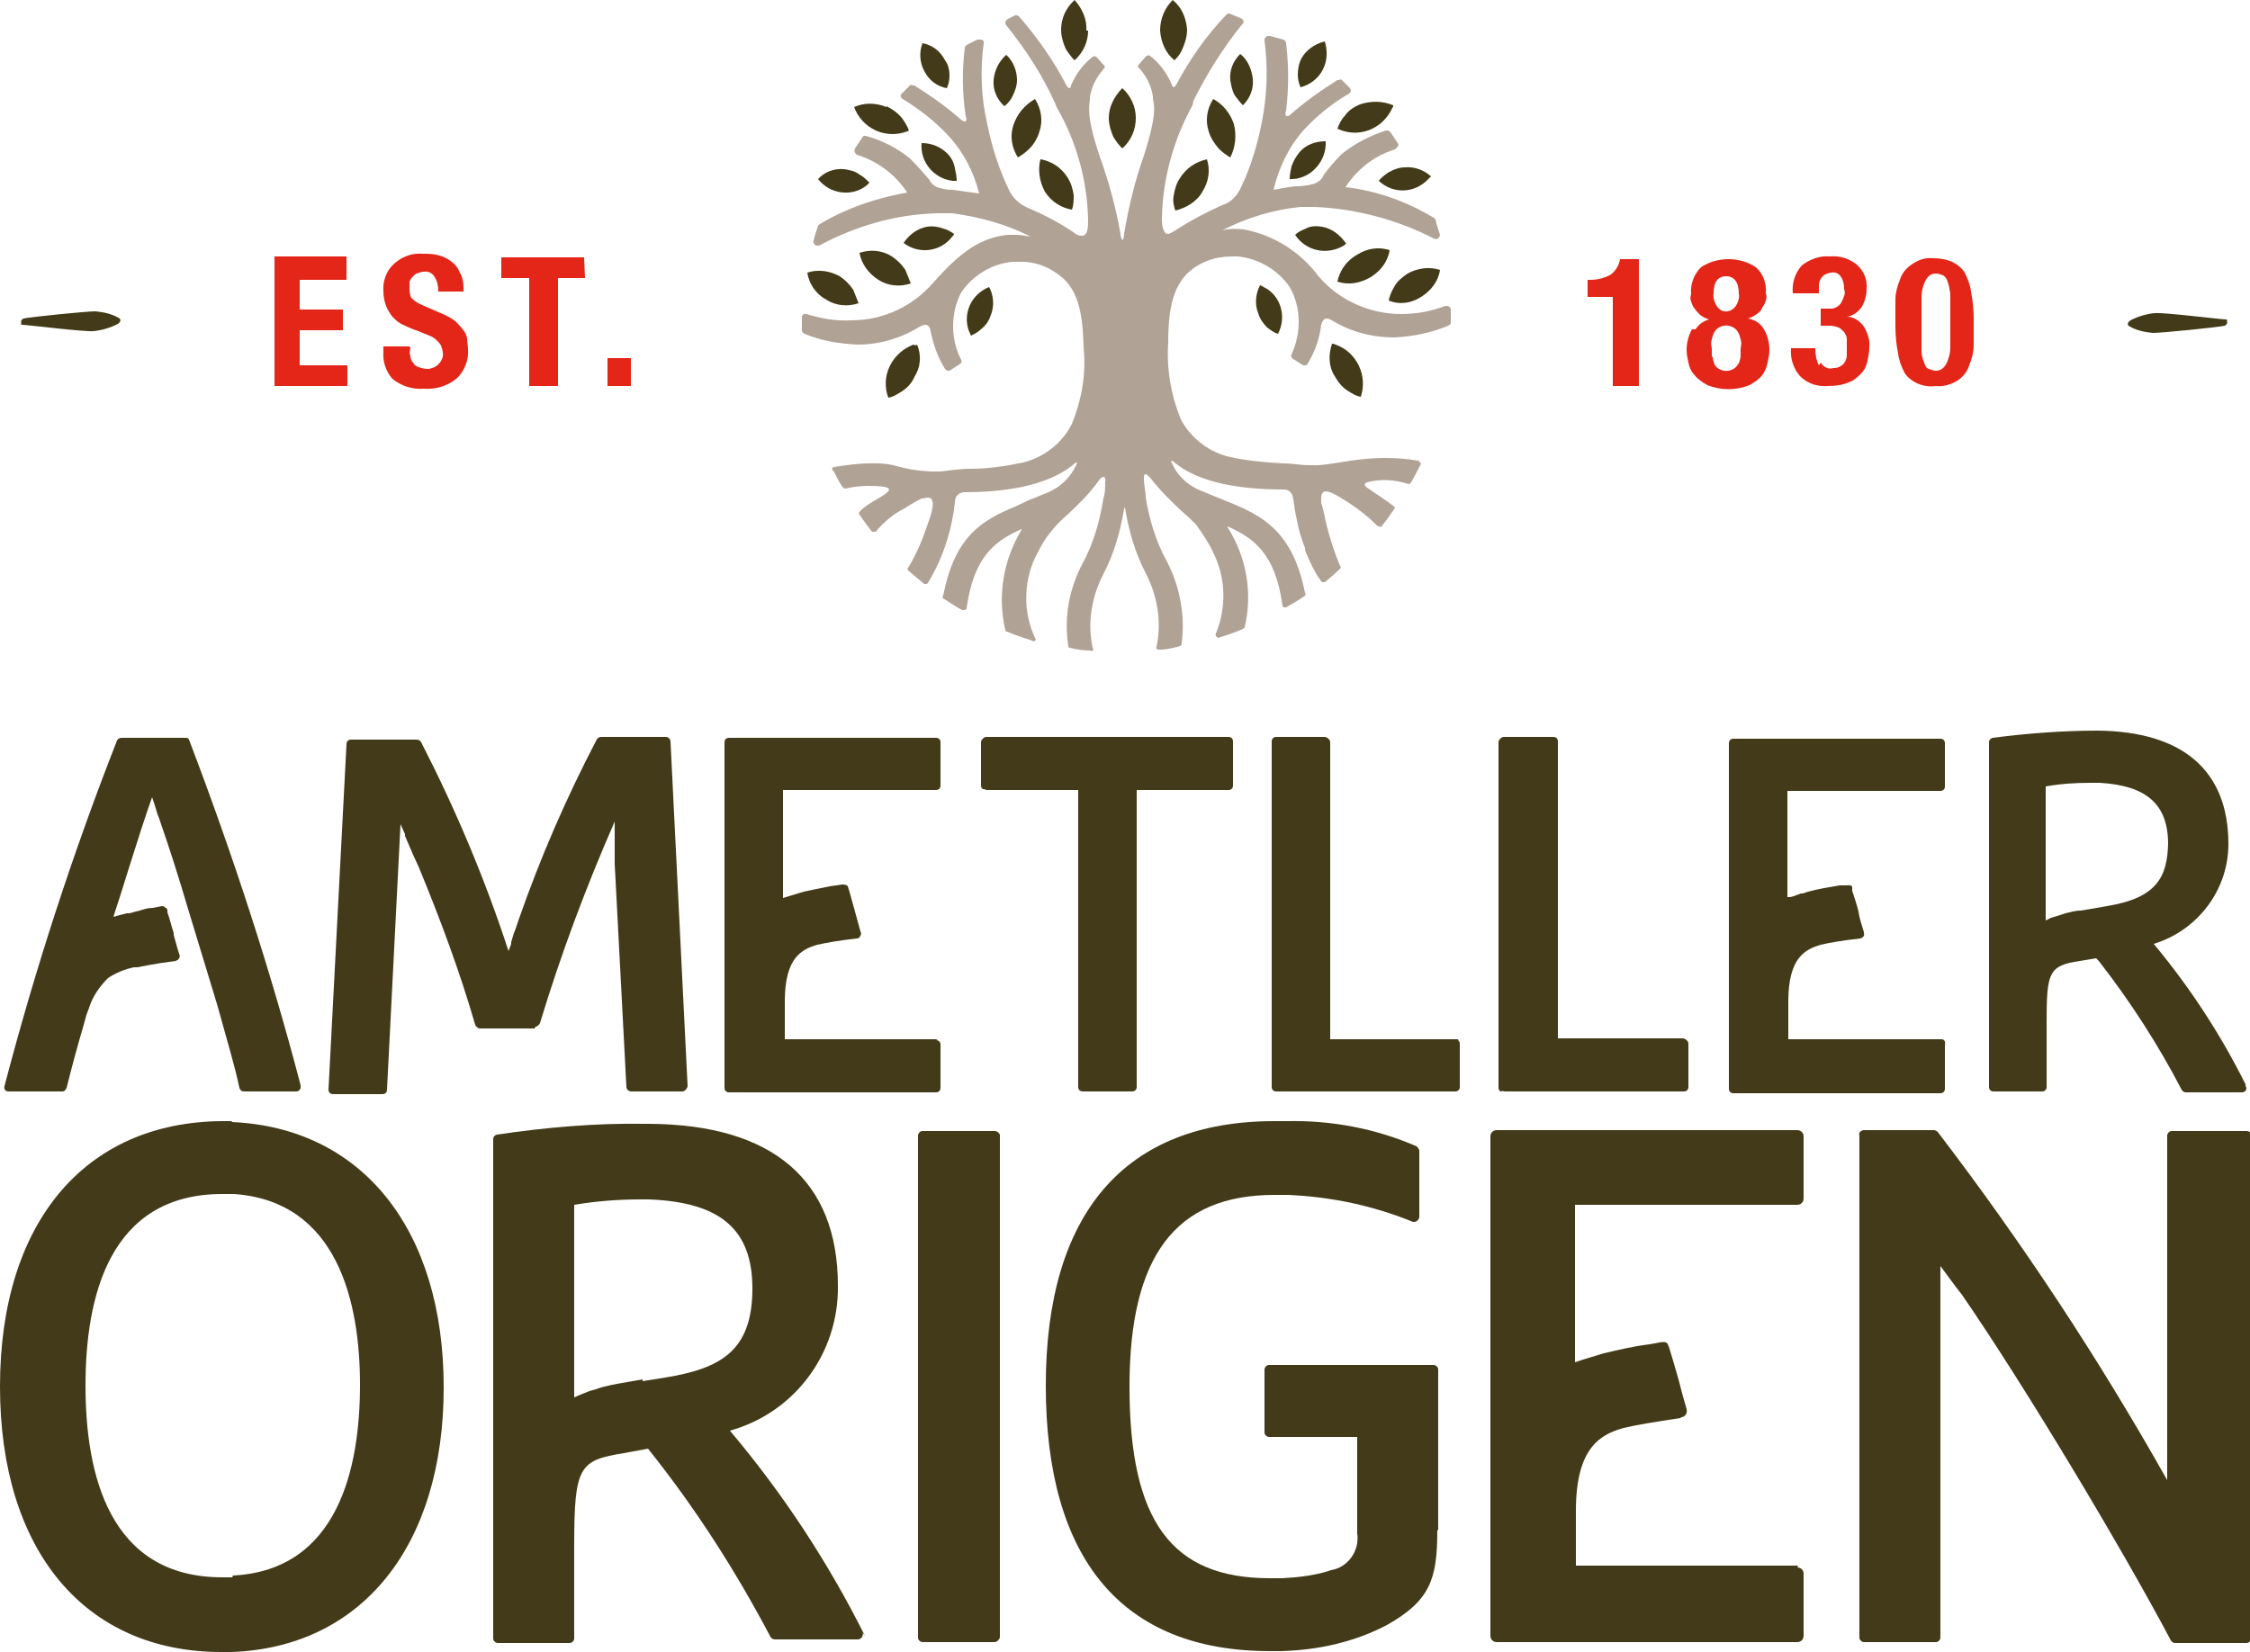
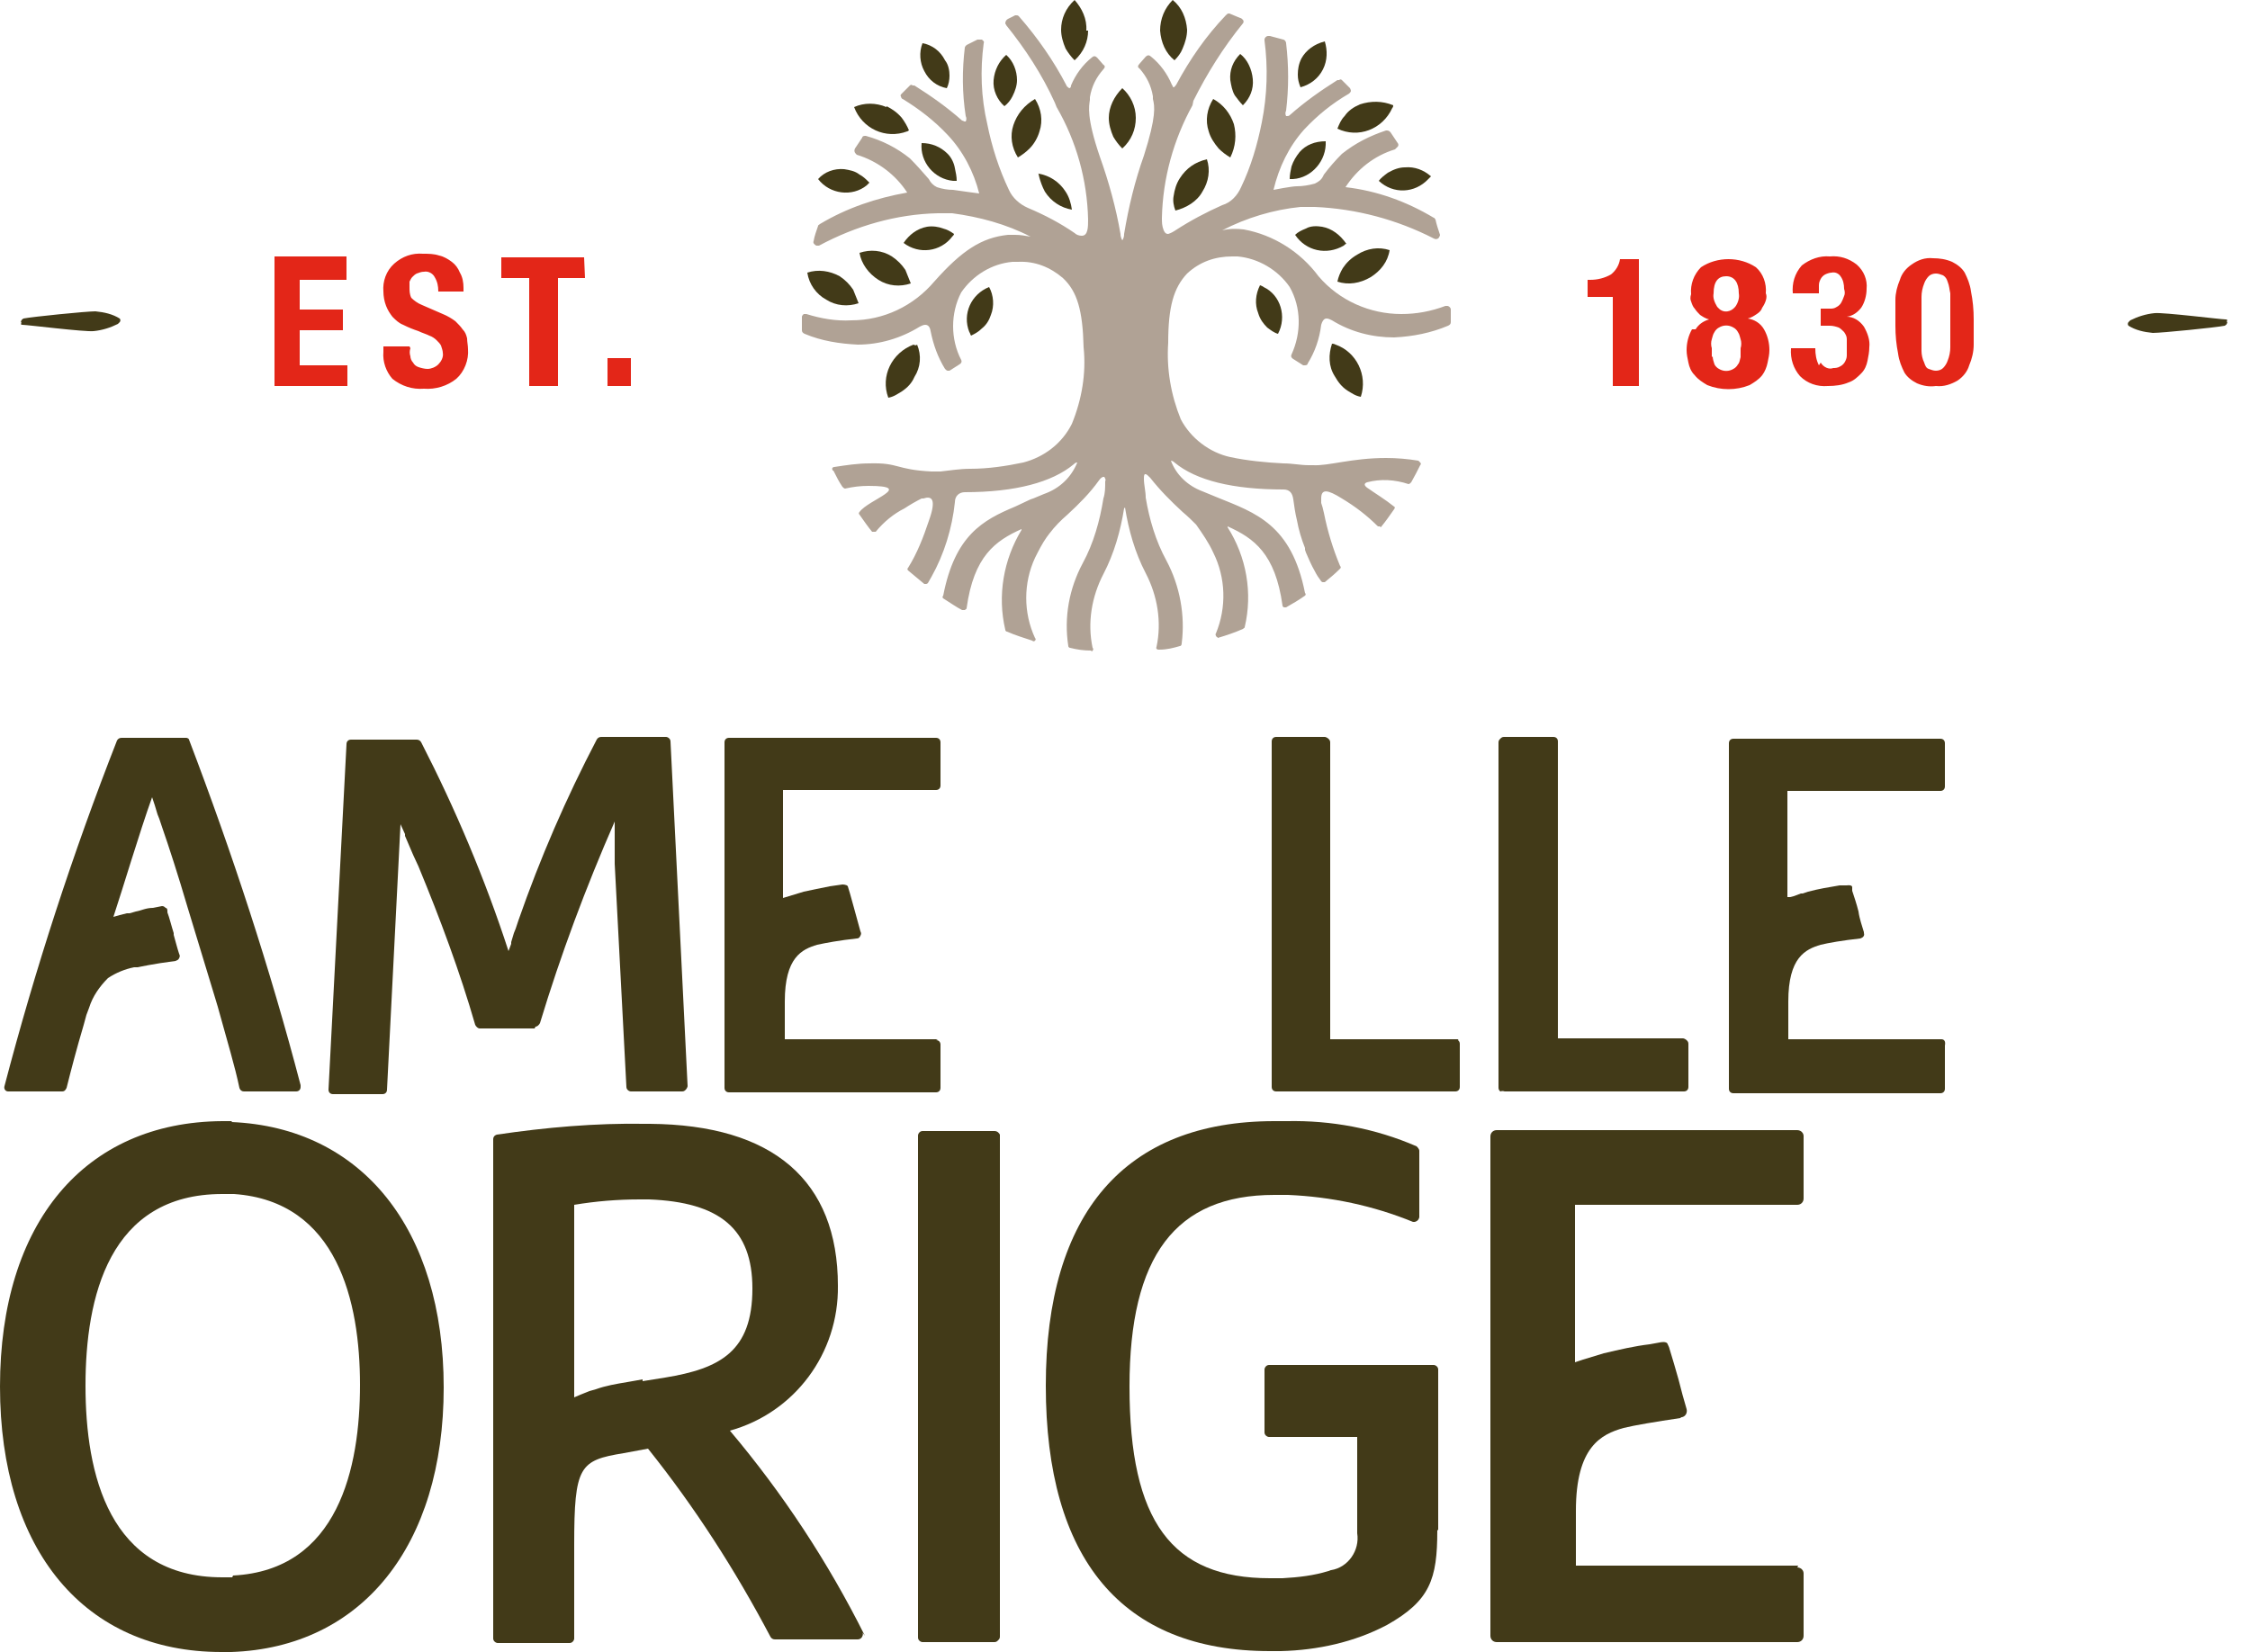
<svg xmlns="http://www.w3.org/2000/svg" id="Réteg_1" x="0px" y="0px" viewBox="0 0 250 183.6" style="enable-background:new 0 0 250 183.6;" xml:space="preserve">
  <style type="text/css">	.st0{fill:#E32618;}	.st1{fill:#B0A295;}	.st2{fill:#423A18;}</style>
  <g>
    <path id="Fill-1" class="st0" d="M213.5,39c0-0.6,0-1.3,0-2.2v-1.5c0-0.9,0-1.7,0-2.3c0-0.5,0.1-1,0.3-1.5c0.1-0.3,0.3-0.6,0.5-0.8  c0.2-0.2,0.5-0.3,0.8-0.3s0.5,0.1,0.8,0.2c0.3,0.2,0.4,0.4,0.5,0.7c0.2,0.5,0.2,0.9,0.3,1.3c0,0.6,0,1.3,0,2.2v1.5  c0,0.9,0,1.7,0,2.3c0,0.5-0.1,1-0.3,1.5c-0.1,0.3-0.3,0.6-0.5,0.8c-0.2,0.2-0.5,0.3-0.8,0.3c-0.3,0-0.5-0.1-0.8-0.2  s-0.4-0.4-0.5-0.7C213.6,39.9,213.5,39.4,213.5,39z M210.6,33.4c0,0.9,0,1.8,0,2.8c0,1.1,0.1,2.1,0.3,3.1c0.1,0.8,0.4,1.5,0.7,2.1  c0.3,0.5,0.8,0.9,1.4,1.2c0.7,0.3,1.4,0.4,2.1,0.3c0.9,0.1,1.7-0.2,2.4-0.6c0.6-0.4,1.1-1,1.3-1.7c0.3-0.7,0.5-1.5,0.5-2.3  c0-0.9,0-1.8,0-2.8c0-1.1-0.1-2.1-0.3-3.1c-0.1-0.8-0.4-1.5-0.7-2.1c-0.3-0.5-0.8-0.9-1.4-1.2c-0.7-0.3-1.4-0.4-2.1-0.4  c-0.9-0.1-1.7,0.2-2.4,0.7c-0.6,0.4-1.1,1-1.3,1.7c-0.3,0.7-0.5,1.5-0.5,2.2V33.4z M202.1,40.6c-0.3-0.6-0.4-1.2-0.4-1.9H199l0,0  c-0.1,1.2,0.3,2.3,1,3.1c0.8,0.8,1.9,1.2,3.1,1.1c0.8,0,1.6-0.1,2.3-0.4c0.6-0.2,1-0.6,1.4-1c0.4-0.4,0.6-0.9,0.7-1.4  c0.1-0.5,0.2-1,0.2-1.5c0.1-0.8-0.2-1.6-0.6-2.3c-0.5-0.7-1.2-1.1-1.9-1.1l0,0c0.7-0.1,1.2-0.5,1.6-1c0.4-0.6,0.6-1.4,0.6-2.1  c0.1-1-0.3-2-1.1-2.7c-0.9-0.7-1.9-1-3-0.9c-1.1-0.1-2.2,0.3-3.1,1c-0.8,0.9-1.1,2-1,3.1h2.9c0-0.3,0-0.6,0-0.9  c0-0.3,0.1-0.5,0.2-0.7s0.3-0.4,0.5-0.5c0.2-0.1,0.5-0.2,0.7-0.2c0.4-0.1,0.8,0.1,1,0.4c0.3,0.4,0.4,0.9,0.4,1.4  c0.1,0.3,0.1,0.6,0,0.8c-0.1,0.3-0.2,0.5-0.3,0.7c-0.1,0.2-0.3,0.4-0.5,0.5c-0.3,0.2-0.5,0.2-0.8,0.2h-1v1.9h1c0.4,0,0.7,0.1,1,0.2  c0.2,0.1,0.4,0.3,0.6,0.5c0.2,0.3,0.3,0.5,0.3,0.8c0,0.3,0,0.6,0,0.9c0,0.3,0,0.6,0,0.9c0,0.3-0.1,0.5-0.2,0.7  c-0.1,0.2-0.3,0.4-0.5,0.5c-0.3,0.2-0.6,0.2-0.8,0.2c-0.5,0.2-1.1-0.1-1.4-0.6L202.1,40.6z M190.8,34.1c-0.3-0.5-0.5-1-0.4-1.5  c0-1.3,0.5-1.9,1.4-1.9s1.4,0.7,1.4,1.9c0.1,0.5-0.1,1.1-0.4,1.5c-0.5,0.6-1.3,0.7-1.8,0.2C190.9,34.2,190.8,34.1,190.8,34.1z   M190.2,39.7c0-0.3,0-0.6,0-1c-0.1-0.3-0.1-0.7,0-1c0.1-0.3,0.1-0.5,0.3-0.8c0.1-0.2,0.3-0.4,0.5-0.5c0.5-0.3,1.1-0.3,1.6,0  c0.2,0.1,0.4,0.3,0.5,0.5c0.2,0.3,0.2,0.5,0.3,0.8c0.1,0.3,0.1,0.7,0,1c0,0.3,0,0.6,0,1c-0.1,0.3-0.1,0.6-0.3,0.8  c-0.1,0.2-0.3,0.4-0.5,0.5c-0.5,0.3-1.1,0.3-1.6,0c-0.2-0.1-0.4-0.3-0.5-0.5c-0.1-0.3-0.2-0.6-0.2-0.9L190.2,39.7z M188,36.6  c-0.4,0.7-0.6,1.5-0.6,2.3c0,0.5,0.1,0.9,0.2,1.4c0.1,0.5,0.3,1,0.7,1.4c0.4,0.5,0.9,0.8,1.4,1.1c1.5,0.6,3.2,0.6,4.7,0  c0.5-0.3,1-0.6,1.4-1.1c0.3-0.4,0.5-0.9,0.6-1.4c0.1-0.5,0.2-0.9,0.2-1.4c0-0.8-0.2-1.6-0.6-2.3s-1.1-1.1-1.8-1.2l0,0  c0.4-0.1,0.7-0.3,1-0.5c0.3-0.2,0.5-0.4,0.6-0.7c0.2-0.3,0.3-0.5,0.4-0.8c0.1-0.3,0.1-0.6,0-0.8c0.1-1.1-0.3-2.2-1.1-2.9  c-1.8-1.2-4.3-1.2-6.1,0c-0.8,0.8-1.2,1.9-1.1,3c-0.1,0.3-0.1,0.6,0,0.8c0.1,0.3,0.2,0.6,0.4,0.8c0.2,0.3,0.4,0.5,0.6,0.7  c0.3,0.2,0.6,0.4,1,0.5l0,0c-0.7,0.2-1.2,0.6-1.5,1.1L188,36.6z M179.2,42.9h2.9V28.8h-2.1c-0.1,0.7-0.5,1.3-1,1.7  c-0.7,0.4-1.5,0.6-2.3,0.6h-0.3v1.9h2.8V42.9z M70.1,39.8h-2.6v3.1h2.6V39.8z M64.9,28.6h-9.2v2.3h3.1v12H62v-12h3L64.9,28.6z   M45.5,38.5h-2.9v0.6c-0.1,1.1,0.3,2.2,1,3c1,0.8,2.2,1.2,3.5,1.1c1.3,0.1,2.6-0.3,3.6-1.1c0.9-0.8,1.4-2.1,1.3-3.3  c0-0.4-0.1-0.8-0.1-1.2c-0.1-0.4-0.2-0.7-0.5-1c-0.2-0.3-0.5-0.6-0.8-0.9c-0.4-0.3-0.9-0.6-1.4-0.8l-2.3-1  c-0.5-0.2-0.9-0.5-1.2-0.8c-0.2-0.4-0.2-0.8-0.2-1.2c0-0.2,0-0.4,0-0.6c0.1-0.2,0.2-0.4,0.3-0.5c0.2-0.2,0.3-0.3,0.5-0.4  c0.3-0.1,0.5-0.2,0.8-0.2c0.5-0.1,1,0.2,1.2,0.6c0.3,0.5,0.4,1,0.4,1.6h2.8v-0.4c0-0.6-0.1-1.2-0.4-1.7c-0.2-0.5-0.5-0.9-0.9-1.2  c-0.4-0.3-0.9-0.6-1.4-0.7c-0.6-0.2-1.2-0.2-1.8-0.2c-1.2-0.1-2.3,0.3-3.2,1.1c-0.9,0.8-1.3,2-1.2,3.1c0,0.5,0.1,1.1,0.3,1.6  c0.2,0.5,0.4,0.8,0.7,1.2c0.4,0.4,0.7,0.7,1.2,0.9c0.6,0.3,1.1,0.5,1.7,0.7c0.4,0.2,0.8,0.3,1.2,0.5c0.3,0.1,0.6,0.3,0.8,0.5  c0.2,0.2,0.4,0.4,0.5,0.6c0.1,0.3,0.2,0.6,0.2,0.8c0.1,0.5-0.2,1-0.5,1.3s-0.8,0.5-1.2,0.5c-0.3,0-0.7-0.1-1-0.2  c-0.3-0.1-0.5-0.3-0.6-0.5c-0.2-0.2-0.3-0.5-0.3-0.7c-0.1-0.3-0.1-0.6,0-0.9L45.5,38.5z M38.5,31.1h-5.2v3.3h4.8v2.3h-4.8v3.9h5.3  v2.3h-8.1V28.5h8L38.5,31.1z" />
    <path id="Fill-3" class="st1" d="M125,56.4c0.4,2.5,1.1,5,2.3,7.3c1.3,2.5,1.8,5.4,1.2,8.2c-0.1,0.2,0.1,0.3,0.2,0.3h0.1l0,0  c0.9,0,1.6-0.2,2.3-0.4c0.1,0,0.2-0.1,0.2-0.3c0.4-3.1-0.2-6.4-1.7-9.2c-1.2-2.2-1.9-4.6-2.3-7c0-0.7-0.2-1.4-0.2-2.1  c0-0.2,0-0.4,0.1-0.5h0.1c0.1,0,0.3,0.2,0.5,0.4c1.1,1.4,2.3,2.6,3.6,3.8c0.6,0.5,1.1,1,1.5,1.4c0.7,1,1.4,2,1.9,3.1  c1.4,2.8,1.5,6.1,0.3,9c-0.1,0.1,0,0.3,0.1,0.4c0.1,0,0.1,0.1,0.1,0.1l0,0c1-0.3,1.9-0.6,2.8-1c0.1-0.1,0.2-0.1,0.2-0.2  c0.9-3.8,0.2-7.8-1.9-11.1c0-0.1,0-0.1,0-0.1c2.9,1.3,5.3,3,6.1,8.8c0,0.1,0.1,0.2,0.2,0.2l0,0h0.2c0.7-0.4,1.4-0.8,2.1-1.3  c0.1-0.1,0.1-0.2,0-0.3c-1.5-7.6-5.5-8.9-9.7-10.6l0,0l-1.7-0.7c-1.6-0.6-2.9-1.8-3.5-3.4l0,0c0,0,0.2,0,0.4,0.2  c2.4,2,6.5,3,12.1,3c0.7,0,1,0.4,1.1,1.1c0.1,0.7,0.2,1.5,0.4,2.3c0.2,1.1,0.5,2.1,0.9,3.1v0.2l0.1,0.3c0.3,0.7,0.6,1.4,1,2.1  c0.2,0.4,0.4,0.7,0.7,1.1c0.1,0.1,0.1,0.1,0.2,0.1l0,0h0.2c0.6-0.5,1.1-0.9,1.7-1.5c0.1-0.1,0.1-0.2,0-0.3  c-0.8-1.9-1.4-3.9-1.8-5.9c-0.1-0.5-0.2-0.8-0.3-1.1v-0.5c0-1.1,0.7-1,2.3,0c1.5,0.9,2.8,1.9,4,3.1c0.1,0,0.1,0,0.2,0l0,0  c0.1,0.1,0.2,0.1,0.2,0c0.5-0.6,0.9-1.2,1.4-1.9c0.1-0.1,0.1-0.3,0-0.3c-1-0.8-2-1.4-3-2.1c-0.4-0.3-0.3-0.5,0-0.6  c1.5-0.4,3.1-0.3,4.6,0.2c0.1,0,0.2-0.1,0.3-0.2c0.4-0.7,0.7-1.3,1-1.9c0.1-0.1,0.1-0.2,0-0.3c-0.1-0.1-0.1-0.1-0.2-0.2  c-1.2-0.2-2.4-0.3-3.6-0.3c-3.8,0-6.4,0.9-8.1,0.8h-0.5c-0.9,0-1.8-0.2-2.8-0.2c-2-0.1-4-0.3-5.9-0.7c-2.3-0.5-4.4-2.1-5.5-4.2  c-1.1-2.7-1.6-5.6-1.4-8.5c0-4,0.6-6.1,2.1-7.7c1.4-1.3,3.1-1.9,5-1.9h0.6c2.3,0.2,4.5,1.5,5.8,3.4c1.3,2.3,1.3,5.1,0.2,7.5  c-0.1,0.2,0,0.4,0.2,0.5l1.1,0.7h0.2c0.2,0,0.3-0.1,0.3-0.2c0.8-1.3,1.3-2.7,1.5-4.3c0.2-0.7,0.5-0.7,0.6-0.7  c0.2,0,0.4,0.1,0.6,0.2c2.1,1.3,4.5,1.9,6.9,1.9c2.1-0.1,4.1-0.5,6-1.3c0.2-0.1,0.3-0.2,0.3-0.4v-1.4c0-0.2-0.2-0.4-0.4-0.4h-0.2  c-1.6,0.6-3.2,0.9-4.9,0.9c-3.5,0-6.9-1.5-9.2-4.2c-2-2.7-5-4.6-8.3-5.2c-0.8-0.1-1.6-0.1-2.4,0.1c2.7-1.4,5.7-2.3,8.7-2.6h1.6  c4.6,0.2,9.1,1.4,13.2,3.5c0.2,0.1,0.3,0.1,0.5,0c0.1-0.1,0.2-0.3,0.2-0.4c-0.2-0.6-0.4-1.2-0.5-1.7c-0.1-0.1-0.1-0.2-0.2-0.2  c-3-1.8-6.3-3-9.8-3.4c1.3-2,3.2-3.5,5.5-4.2c0.1-0.1,0.2-0.2,0.3-0.3s0.1-0.3,0-0.4l-0.8-1.2c-0.1-0.1-0.2-0.2-0.4-0.2h-0.1  c-1.8,0.6-3.4,1.4-4.9,2.6c-0.7,0.7-1.4,1.5-2,2.3l-0.1,0.2c-0.2,0.4-0.5,0.6-0.9,0.8c-0.7,0.2-1.4,0.3-2,0.3  c-0.6,0-2.6,0.4-2.6,0.4c0.6-2.5,1.7-4.8,3.4-6.7c1.5-1.6,3.1-2.9,5-4c0.1-0.1,0.2-0.2,0.2-0.3c0-0.1-0.1-0.3-0.1-0.3l-0.9-0.9  c-0.1-0.1-0.2-0.1-0.3,0h-0.2c-1.9,1.2-3.6,2.4-5.3,3.9c-0.1,0.1-0.2,0.1-0.3,0.1h-0.1c-0.1-0.2-0.1-0.4,0-0.6c0.3-2.5,0.3-5,0-7.5  c0-0.2-0.2-0.4-0.3-0.4L141.1,4h-0.2c-0.2,0-0.4,0.2-0.4,0.4v0.1c0.4,3,0.3,6.1-0.3,9.1c-0.5,2.5-1.2,4.9-2.3,7.2  c-0.4,0.9-1.1,1.7-2.1,2c-1.8,0.8-3.5,1.7-5.2,2.8c-0.3,0.2-0.5,0.3-0.8,0.4c-0.3,0-0.4-0.2-0.5-0.4c-0.2-0.5-0.2-0.9-0.2-1.4  c0.1-4.4,1.3-8.7,3.4-12.5l0.1-0.5c1.5-3,3.3-5.9,5.5-8.6c0.1-0.1,0.1-0.3,0-0.4s-0.2-0.2-0.3-0.2l-1.2-0.5h-0.1  c-0.1,0-0.2,0.1-0.3,0.2c-2.2,2.3-4,4.9-5.5,7.7c0,0-0.2,0.3-0.3,0.3c-0.1,0,0,0-0.2-0.3c-0.5-1.2-1.3-2.3-2.3-3.1  c-0.2-0.2-0.4-0.2-0.6,0l-0.7,0.8c-0.2,0.2-0.2,0.4,0,0.5c0.8,0.9,1.3,1.9,1.5,3.1v0.3c0.2,0.8,0.4,1.9-1,6.3  c-1,2.8-1.7,5.7-2.2,8.7c0,0.5-0.2,0.7-0.2,0.7s-0.2-0.3-0.2-0.7c-0.5-2.9-1.3-5.8-2.3-8.6c-1.5-4.4-1.2-5.6-1.1-6.3v-0.3  c0.2-1.2,0.7-2.2,1.5-3.1c0.2-0.2,0.2-0.4,0-0.5l-0.7-0.8c-0.2-0.2-0.4-0.2-0.6,0c-1,0.8-1.8,1.9-2.3,3.1c0,0.3-0.2,0.3-0.2,0.3  s-0.3-0.2-0.3-0.3c-1.4-2.7-3.2-5.3-5.3-7.7c-0.1-0.1-0.2-0.1-0.3-0.1h-0.1L112,2.1c-0.2,0.1-0.3,0.3-0.3,0.5  c0,0.1,0.1,0.1,0.1,0.2c2.1,2.6,4,5.5,5.4,8.6l0.2,0.5c2.2,3.8,3.4,8.1,3.5,12.5c0,0.8,0,1.8-0.7,1.8c-0.3,0-0.6-0.1-0.8-0.3  c-1.6-1.1-3.3-2-5.2-2.8c-0.9-0.4-1.7-1.1-2.1-2c-1.1-2.3-1.9-4.8-2.4-7.3c-0.7-3-0.8-6-0.4-9c0.1-0.2-0.1-0.3-0.2-0.4  c-0.1,0-0.2,0-0.3,0h-0.2L107.4,5c-0.1,0.1-0.2,0.2-0.2,0.3c-0.3,2.5-0.3,5,0.1,7.6c0.1,0.2,0.1,0.4,0,0.6h-0.1  c-0.1,0-0.2-0.1-0.3-0.1c-1.7-1.5-3.4-2.7-5.3-3.9h-0.2c-0.1-0.1-0.2-0.1-0.3,0l-0.9,0.9c-0.1,0.1-0.2,0.2-0.1,0.3  c0,0.1,0.1,0.3,0.2,0.3c1.8,1.1,3.5,2.4,5,4c1.7,1.8,2.9,4.1,3.5,6.5c0,0-2.3-0.3-2.9-0.4c-0.6,0-1.2-0.1-1.8-0.3  c-0.4-0.2-0.7-0.5-0.9-0.9c-0.7-0.8-1.4-1.6-2.1-2.3c-1.5-1.2-3.1-2-4.9-2.5h-0.1c-0.2,0-0.3,0.1-0.3,0.2L95,16.5  c-0.1,0.2-0.1,0.4,0.1,0.6c0.1,0.1,0.1,0.1,0.1,0.1c2.3,0.7,4.3,2.2,5.6,4.2c-3.4,0.6-6.7,1.7-9.7,3.5c-0.1,0.1-0.2,0.1-0.2,0.2  c-0.2,0.6-0.4,1.1-0.5,1.7c-0.1,0.2,0.1,0.4,0.3,0.5c0.1,0,0.1,0,0.2,0H91c4.1-2.2,8.6-3.5,13.2-3.6h1.6c3,0.4,6,1.2,8.7,2.6  c-0.6-0.1-1.1-0.2-1.7-0.2h-0.8c-2.9,0.3-5.1,1.7-8.2,5.2c-2.3,2.7-5.6,4.3-9.2,4.3c-1.7,0.1-3.4-0.2-5-0.7l0,0c-0.1,0-0.2,0-0.3,0  c-0.1,0.1-0.2,0.2-0.2,0.3v1.5c0,0.2,0.1,0.3,0.3,0.4c1.9,0.8,3.9,1.1,5.9,1.2c2.4,0,4.8-0.7,6.9-2c0.2-0.1,0.4-0.2,0.6-0.2  c0.1,0,0.5,0,0.6,0.7c0.3,1.5,0.8,2.9,1.6,4.2c0.1,0.1,0.2,0.2,0.3,0.2h0.2l1.1-0.7c0.2-0.1,0.3-0.3,0.2-0.5  c-1.2-2.3-1.2-5.2,0-7.5c1.3-1.9,3.4-3.2,5.7-3.4h0.6c1.9-0.1,3.6,0.6,5,1.8c1.6,1.5,2.2,3.6,2.3,7.7c0.3,2.9-0.2,5.8-1.3,8.5  c-1.1,2.2-3.1,3.7-5.4,4.3c-1.9,0.4-3.9,0.7-5.9,0.7c-1.2,0-2.3,0.2-3.3,0.3h-1c-4-0.2-3.6-1-6.9-0.9c-1.3,0-2.6,0.2-3.9,0.4  c-0.2,0-0.3,0.2-0.2,0.3c0,0.1,0,0.1,0.1,0.1c0.4,0.8,0.6,1.2,1,1.8c0.1,0.1,0.2,0.2,0.3,0.2l0,0c0.9-0.2,1.7-0.3,2.6-0.3  c5.2,0,0,1.5-1,2.9c-0.1,0.1-0.1,0.2,0,0.3c0.5,0.7,0.9,1.3,1.4,1.9c0.1,0,0.1,0,0.2,0l0,0c0.1,0,0.1,0,0.2,0c0.9-1.1,2-2,3.2-2.6  c0.6-0.4,1.3-0.8,1.9-1.1h0.2c0.9-0.3,1.5,0,0.6,2.5c-0.6,1.8-1.3,3.6-2.3,5.2c-0.1,0.1-0.1,0.2,0,0.3c0.6,0.5,1.2,1,1.8,1.5h0.2  l0,0c0.1,0,0.2-0.1,0.2-0.1l0.4-0.7c1.4-2.5,2.3-5.4,2.6-8.3c0-0.7,0.5-1.1,1.1-1.1c5.6,0,9.7-1.1,12.1-3.1  c0.2-0.2,0.3-0.2,0.4-0.2l0,0c-0.7,1.7-2,2.9-3.7,3.5l-1.2,0.5l-0.3,0.1l-1.7,0.8c-3.6,1.5-6.7,3.2-8,9.9c-0.1,0.1-0.1,0.2,0,0.3  c0.8,0.5,1.5,1,2.1,1.3h0.3c0.1-0.1,0.2-0.1,0.2-0.2c0.8-5.8,3.2-7.5,6.1-8.8c0,0.1,0,0.1,0,0.1c-2,3.3-2.7,7.3-1.8,11.1  c0,0.1,0.1,0.2,0.2,0.2c0.9,0.4,1.9,0.7,2.8,1l0,0c0.1,0.1,0.2,0.1,0.3,0c0.1-0.1,0.1-0.2,0-0.3c-1.3-2.8-1.3-6.1,0-8.9  c0.4-0.8,0.8-1.6,1.3-2.3l0.3-0.4c0.6-0.8,1.3-1.5,2-2.1c1.3-1.2,2.5-2.4,3.5-3.8c0.2-0.3,0.4-0.4,0.5-0.4h0.1  c0.1,0.2,0.2,0.3,0.1,0.5c0,0.7,0,1.3-0.2,1.9c-0.4,2.5-1.1,5-2.3,7.2c-1.5,2.8-2.1,6-1.6,9.2c0,0.1,0.1,0.2,0.2,0.2  c0.8,0.2,1.5,0.3,2.3,0.3l0,0c0.1,0.1,0.2,0.1,0.2,0c0.1-0.1,0.1-0.2,0-0.3c-0.6-2.8-0.1-5.7,1.2-8.2c1.2-2.3,1.9-4.8,2.3-7.3" />
    <path id="Fill-5" class="st2" d="M101.9,38.3c0.5,1.2,0.4,2.5-0.3,3.6c-0.3,0.7-0.8,1.2-1.4,1.6l0,0c-0.5,0.3-0.9,0.6-1.5,0.7  c-0.9-2.4,0.4-5,2.8-5.9C101.7,38.4,101.8,38.4,101.9,38.3" />
    <path id="Fill-7" class="st2" d="M111.8,6.1c-0.8,0.7-1.3,1.7-1.4,2.8c-0.1,1.1,0.4,2.2,1.2,2.9c0.4-0.3,0.7-0.7,0.9-1.1  c0.3-0.6,0.5-1.2,0.5-1.8C113,7.9,112.6,6.8,111.8,6.1" />
    <path id="Fill-9" class="st2" d="M91.8,33.3c1.1,0.7,2.4,0.8,3.6,0.4c-0.2-0.5-0.4-1-0.6-1.5c-0.4-0.6-0.9-1.1-1.5-1.5  c-1.1-0.6-2.4-0.8-3.6-0.4C89.9,31.6,90.7,32.7,91.8,33.3" />
    <path id="Fill-11" class="st2" d="M97.6,31.1c1.1,0.7,2.4,0.8,3.6,0.4c-0.2-0.5-0.4-1-0.6-1.5c-0.4-0.6-0.9-1.1-1.5-1.5  c-1.1-0.7-2.4-0.8-3.6-0.4C95.7,29.3,96.5,30.4,97.6,31.1" />
-     <path id="Fill-13" class="st2" d="M116.1,21.3c0.7,1.1,1.8,1.8,3,2c0.2-0.5,0.2-1.1,0.2-1.6c-0.1-0.7-0.3-1.4-0.7-2  c-0.7-1.1-1.8-1.8-3-2C115.3,18.9,115.5,20.2,116.1,21.3" />
+     <path id="Fill-13" class="st2" d="M116.1,21.3c0.7,1.1,1.8,1.8,3,2c-0.1-0.7-0.3-1.4-0.7-2  c-0.7-1.1-1.8-1.8-3-2C115.3,18.9,115.5,20.2,116.1,21.3" />
    <path id="Fill-15" class="st2" d="M103,25.2c-1.1,0.2-2,0.9-2.6,1.8c1.7,1.3,4.1,1,5.4-0.7c0.1-0.1,0.2-0.2,0.2-0.3  c-0.4-0.3-0.8-0.5-1.2-0.6C104.3,25.2,103.6,25.1,103,25.2" />
    <path id="Fill-17" class="st2" d="M95.5,19.4c-0.5-0.4-1.1-0.5-1.7-0.6c-1.1-0.1-2.2,0.3-2.9,1.1c1.3,1.7,3.8,2,5.4,0.7  c0.1-0.1,0.2-0.2,0.3-0.3C96.2,19.9,95.9,19.6,95.5,19.4" />
    <path id="Fill-19" class="st2" d="M98.5,11.9c-1.2-0.5-2.5-0.5-3.6,0c0.9,2.4,3.5,3.6,5.9,2.7c0.1,0,0.1-0.1,0.2-0.1  c-0.2-0.5-0.5-1-0.8-1.4l0,0c-0.5-0.6-1.1-1-1.7-1.3" />
    <path id="Fill-21" class="st2" d="M105.3,17.1c-0.8-0.8-1.8-1.2-2.9-1.2c-0.2,2.1,1.4,4,3.5,4.2c0.1,0,0.3,0,0.4,0  c0-0.5-0.1-0.9-0.2-1.4C106,18.1,105.7,17.5,105.3,17.1" />
    <path id="Fill-23" class="st2" d="M112.6,13.9c-0.4,1.2-0.2,2.5,0.5,3.6c0.5-0.3,0.9-0.6,1.3-1c0.5-0.5,0.9-1.2,1.1-1.9  c0.4-1.2,0.2-2.5-0.5-3.6C113.8,11.7,113,12.7,112.6,13.9" />
    <path id="Fill-25" class="st2" d="M109.1,36.5c0.5-0.4,0.8-0.9,1-1.5c0.4-1,0.3-2.2-0.2-3.1c-2,0.8-3,3-2.2,5  c0.1,0.1,0.1,0.3,0.2,0.4C108.3,37.1,108.7,36.9,109.1,36.5" />
    <path id="Fill-27" class="st2" d="M105,6.7c-0.5-1-1.4-1.7-2.5-1.9c-0.4,1-0.3,2.2,0.2,3.1c0.5,1,1.4,1.7,2.5,1.9  c0.2-0.4,0.3-0.9,0.3-1.4C105.5,7.9,105.4,7.2,105,6.7" />
    <path id="Fill-29" class="st2" d="M120.7,3.4c0.1-1.3-0.5-2.5-1.3-3.4c-1,0.9-1.5,2.1-1.5,3.3c0,0.7,0.2,1.4,0.5,2.1  c0.3,0.5,0.6,0.9,1,1.3c1-0.9,1.5-2.1,1.5-3.3" />
    <path id="Fill-31" class="st2" d="M126.2,13.1c0-1.3-0.6-2.5-1.5-3.3c-0.9,0.9-1.5,2.1-1.5,3.3c0,0.7,0.2,1.4,0.5,2.1  c0.3,0.5,0.6,0.9,1,1.3C125.7,15.6,126.2,14.4,126.2,13.1" />
    <path id="Fill-33" class="st2" d="M148,38.2c-0.4,1.2-0.4,2.5,0.3,3.6c0.4,0.7,0.8,1.2,1.4,1.6l0,0c0.5,0.3,0.9,0.6,1.5,0.7  c0.8-2.4-0.5-5-2.8-5.8C148.2,38.2,148.1,38.2,148,38.2" />
    <path id="Fill-35" class="st2" d="M137.8,6c-0.8,0.8-1.2,1.8-1.1,2.9c0.1,0.6,0.2,1.2,0.5,1.7c0.3,0.4,0.6,0.8,0.9,1.1  c0.8-0.8,1.2-1.8,1.1-2.9S138.6,6.6,137.8,6" />
-     <path id="Fill-37" class="st2" d="M157.9,33c1.1-0.7,1.9-1.7,2.1-3c-1.2-0.4-2.5-0.2-3.6,0.4c-0.6,0.4-1.2,0.9-1.5,1.5  c-0.3,0.5-0.5,1-0.6,1.5C155.5,33.9,156.8,33.7,157.9,33" />
    <path id="Fill-39" class="st2" d="M152.3,30.8c1.1-0.7,1.9-1.7,2.1-3c-1.2-0.4-2.5-0.2-3.6,0.5c-0.7,0.4-1.2,0.9-1.6,1.5  c-0.3,0.5-0.5,1-0.6,1.5C149.8,31.7,151.1,31.5,152.3,30.8" />
    <path id="Fill-41" class="st2" d="M133.6,21.3c0.7-1.1,0.9-2.4,0.5-3.6c-1.3,0.3-2.3,1-3,2.1c-0.4,0.6-0.6,1.3-0.7,2  c-0.1,0.5,0,1.1,0.2,1.6C131.8,23.1,133,22.4,133.6,21.3" />
    <path id="Fill-43" class="st2" d="M146.9,25.2c-0.6-0.1-1.3-0.1-1.8,0.2c-0.5,0.2-0.9,0.4-1.2,0.7c1.2,1.8,3.5,2.3,5.4,1.2  c0.1-0.1,0.2-0.2,0.3-0.2C148.9,26.1,148,25.4,146.9,25.2" />
    <path id="Fill-45" class="st2" d="M154.2,19.2c-0.4,0.3-0.8,0.6-1,0.9c1.6,1.5,4,1.4,5.5-0.2c0.1-0.1,0.2-0.2,0.3-0.3  c-0.8-0.7-1.8-1.1-2.9-1C155.5,18.6,154.9,18.8,154.2,19.2" />
    <path id="Fill-47" class="st2" d="M151.1,11.6c-0.7,0.3-1.3,0.7-1.7,1.3l0,0c-0.4,0.4-0.6,0.9-0.8,1.4c2.3,1.1,5,0.1,6.1-2.3  c0.1-0.1,0.1-0.2,0.1-0.3C153.6,11.2,152.3,11.2,151.1,11.6" />
    <path id="Fill-49" class="st2" d="M144.4,16.9c-0.4,0.5-0.7,1-0.9,1.6c-0.1,0.5-0.2,0.9-0.2,1.4c2.1,0.1,3.9-1.7,4-3.8  c0-0.2,0-0.3,0-0.4C146.1,15.7,145.1,16.1,144.4,16.9" />
    <path id="Fill-51" class="st2" d="M137.1,13.8c-0.4-1.2-1.2-2.2-2.3-2.8c-0.7,1.1-0.9,2.4-0.5,3.6c0.2,0.7,0.6,1.3,1.1,1.9  c0.4,0.4,0.8,0.7,1.3,1C137.3,16.3,137.4,15,137.1,13.8" />
    <path id="Fill-53" class="st2" d="M140.8,36.4c0.4,0.3,0.8,0.6,1.2,0.7c1-1.9,0.3-4.3-1.6-5.2c-0.1-0.1-0.2-0.1-0.4-0.2  c-0.5,1-0.6,2.1-0.2,3.1C140,35.5,140.4,36,140.8,36.4" />
    <path id="Fill-55" class="st2" d="M144.6,6.5c-0.3,0.6-0.4,1.2-0.4,1.8c0,0.5,0.1,0.9,0.3,1.4c1.1-0.3,2-1,2.5-2  c0.5-1,0.5-2.1,0.2-3.1C146,4.9,145.1,5.6,144.6,6.5" />
    <path id="Fill-57" class="st2" d="M128.9,3.4c0.1,1.3,0.6,2.5,1.6,3.3c0.4-0.4,0.7-0.8,0.9-1.3c0.3-0.7,0.5-1.4,0.5-2.1  c-0.1-1.3-0.6-2.5-1.6-3.3C129.4,0.9,128.9,2.1,128.9,3.4" />
    <path id="Fill-59" class="st2" d="M2.3,36c0.1,0.1,0.1,0.1,0.2,0.1c0.5,0,6.9,0.8,7.9,0.7c1-0.1,1.9-0.4,2.7-0.8l0.2-0.2  c0.1-0.1,0.1-0.3,0-0.4l0,0c-0.8-0.5-1.7-0.7-2.7-0.8c-1,0-7,0.6-8,0.8c-0.1,0.1-0.2,0.1-0.2,0.2c-0.1,0.1-0.1,0.2,0,0.3" />
    <path id="Fill-61" class="st2" d="M247.5,35.6c-0.1-0.1-0.1-0.1-0.2-0.1c-0.5,0-6.9-0.8-7.9-0.7c-1,0.1-1.9,0.4-2.7,0.8l-0.2,0.2  c-0.1,0.1-0.1,0.3,0,0.4l0,0c0.8,0.5,1.7,0.7,2.7,0.8c1,0,7-0.6,8-0.8c0.1-0.1,0.2-0.1,0.2-0.2c0.1-0.1,0.1-0.2,0-0.3" />
    <path id="Fill-63" class="st2" d="M199.7,174.2c0.2,0,0.4,0.1,0.5,0.2c0.2,0.2,0.2,0.4,0.2,0.5v6.9c0,0.4-0.3,0.7-0.7,0.7h-33.4  c-0.4,0-0.7-0.3-0.7-0.7v-55.5c0-0.4,0.3-0.7,0.7-0.7h33.4c0.2,0,0.4,0.1,0.5,0.2c0.2,0.2,0.2,0.4,0.2,0.5v6.9  c0,0.4-0.3,0.7-0.7,0.7h-24.7v17.5l0.9-0.3l2.3-0.7c1.7-0.4,3.4-0.8,5.1-1l1.1-0.2c0,0,0.8-0.2,0.9,0.2c0.2,0.4,0.2,0.5,0.2,0.5  c0.3,1,0.7,2.3,1,3.4c0.3,1.2,0.6,2.3,0.9,3.3c0.1,0.4-0.1,0.8-0.5,0.9c-0.1,0-0.1,0-0.2,0.1c-2.7,0.4-5.1,0.8-6.3,1.1l0,0  c-2.5,0.7-5.3,2.1-5.3,9.2v6.1h24.7" />
    <path id="Fill-65" class="st2" d="M25.8,175.3h-1.1c-12.6,0-15.2-11.5-15.2-21.3c0-9.8,2.6-21.3,15.2-21.3h1.3  c11.5,0.8,14,12,14,21.2s-2.4,20.6-14.1,21.2 M25.8,124.6h-1.1C9.4,124.7,0,135.9,0,154.1s9.4,29.5,24.6,29.5h1.1  c14.5-0.5,23.6-11.8,23.6-29.4s-9.1-28.9-23.6-29.5" />
    <path id="Fill-68" class="st2" d="M71.4,153.3l-1.7,0.3c-1.2,0.2-2.4,0.4-3.5,0.8l-0.7,0.2l-1,0.4l-0.7,0.3v-21.4  c2.4-0.4,4.8-0.6,7.3-0.6h1c7.9,0.3,11.5,3.3,11.5,9.9c0,7-3.6,8.9-9.7,9.9l-2.5,0.4 M96.1,181.8C92,173.6,87,166,81.1,159  c7.2-2,12.1-8.6,12-16.1c0-11.7-7.2-17.9-20.9-18h-0.5c-5.5-0.1-11.1,0.4-16.5,1.2c-0.3,0.1-0.4,0.3-0.4,0.5v55.5  c0,0.3,0.3,0.5,0.5,0.5l0,0h8c0.3,0,0.5-0.3,0.5-0.5l0,0v-10.4c0-8.8,0.6-9.4,5.5-10.2l2.7-0.5l0,0l0,0l0,0l0,0  c5.2,6.5,9.7,13.5,13.6,20.9c0.1,0.2,0.3,0.3,0.5,0.3h9.2c0.2,0,0.4-0.1,0.5-0.3c0.1-0.2,0.1-0.4,0-0.5" />
    <path id="Fill-70" class="st2" d="M110.5,125.7h-8c-0.3,0-0.5,0.3-0.5,0.5V182c0,0.3,0.3,0.5,0.5,0.5l0,0h8c0.2,0,0.3-0.1,0.4-0.2  c0.1-0.1,0.2-0.2,0.2-0.4v-55.8C111,125.9,110.8,125.7,110.5,125.7" />
    <path id="Fill-72" class="st2" d="M159.8,170v-17.8c0-0.3-0.3-0.5-0.5-0.5l0,0H141c-0.3,0-0.5,0.3-0.5,0.5v7c0,0.3,0.3,0.5,0.5,0.5  l0,0h9.8v10.7c0.3,1.9-1,3.8-2.9,4.1c-0.1,0-0.2,0.1-0.3,0.1c-1.6,0.5-3.3,0.7-5.1,0.8h-1.4c-10.9,0-15.6-6.3-15.6-21.3  c0-14.5,5.1-21.3,16.1-21.3h1.5c4.8,0.2,9.5,1.2,13.9,3h0.2c0.3-0.1,0.4-0.2,0.5-0.5c0-0.1,0-0.1,0-0.2v-7.2c0-0.2-0.2-0.4-0.3-0.5  c-4.6-2-9.5-2.9-14.4-2.8h-1.4c-16.6,0-25.4,10.2-25.4,29.4s8.4,29.5,24.9,29.5h1.2c4.1-0.1,8.2-1,11.8-2.9  c4.8-2.7,5.6-5.1,5.6-10.5" />
-     <path id="Fill-74" class="st2" d="M249.3,125.7h-8c-0.3,0-0.5,0.3-0.5,0.5l0,0v38.3c-7.6-13.5-16.1-26.4-25.5-38.7  c-0.1-0.1-0.3-0.2-0.4-0.2H207c-0.3,0.1-0.5,0.3-0.4,0.6V182c0,0.3,0.3,0.5,0.5,0.5l0,0h8c0.3,0,0.5-0.3,0.5-0.5l0,0v-41.3l1.7,2.3  l0.7,0.9c6.9,10,17.8,28.2,23.2,38.4c0.1,0.2,0.3,0.3,0.5,0.3h7.9c0.2,0,0.3-0.1,0.4-0.2c0.1-0.1,0.2-0.2,0.2-0.4v-55.8  c0-0.3-0.3-0.5-0.6-0.5" />
    <path id="Fill-76" class="st2" d="M215.7,115.5h-17v-4.2c0-4.9,1.9-5.8,3.6-6.3l0,0c0.8-0.2,2.5-0.5,4.4-0.7  c0.3-0.1,0.5-0.3,0.4-0.6v-0.1c-0.2-0.7-0.5-1.5-0.6-2.3c-0.2-0.8-0.5-1.7-0.7-2.3v-0.4c0-0.3-0.6-0.2-0.6-0.2h-0.8  c-1.2,0.2-2.4,0.4-3.5,0.7l-0.6,0.2h-0.2l-0.8,0.3l-0.4,0.1h-0.3V87.9h17c0.3,0,0.5-0.2,0.5-0.5l0,0v-4.8c0-0.3-0.2-0.5-0.5-0.5  l0,0h-23c-0.3,0-0.5,0.2-0.5,0.5l0,0v38.4c0,0.3,0.2,0.5,0.5,0.5l0,0h23c0.3,0,0.5-0.2,0.5-0.5l0,0v-4.8  C216.2,115.7,216,115.5,215.7,115.5L215.7,115.5" />
    <path id="Fill-78" class="st2" d="M59.5,114.1c0.2,0,0.4-0.2,0.5-0.4c2.3-7.6,5.1-15.1,8.3-22.4v1.3v2.1V96l1.3,24.8  c0,0.3,0.3,0.5,0.5,0.5h5.7c0.2,0,0.3-0.1,0.4-0.2c0.1-0.1,0.2-0.3,0.2-0.4l-1.9-38.3c0-0.3-0.3-0.5-0.5-0.5h-7.2  c-0.2,0-0.4,0.1-0.5,0.3c-3.4,6.5-6.3,13.2-8.7,20.1l-0.3,0.9l-0.2,0.5l-0.3,1v0.2l-0.3,0.8c-2.6-8-5.9-15.8-9.7-23.2  c-0.1-0.2-0.3-0.3-0.5-0.3H39c-0.3,0-0.5,0.2-0.5,0.5l-2,38.4c0,0.3,0.2,0.5,0.5,0.5l0,0h5.5c0.3,0,0.5-0.2,0.5-0.5l1.5-29.5  l0.5,1.1v0.2l0.6,1.4l0.3,0.7l0.6,1.3c2.4,5.8,4.6,11.7,6.3,17.6c0.1,0.2,0.3,0.4,0.5,0.4h6.1" />
-     <path id="Fill-80" class="st2" d="M109.6,87.8h10.2v33c0,0.3,0.2,0.5,0.5,0.5l0,0h5.5c0.3,0,0.5-0.2,0.5-0.5l0,0v-33h10.2  c0.3,0,0.5-0.2,0.5-0.5v-0.1v-4.8c0-0.3-0.2-0.5-0.5-0.5l0,0h-26.9c-0.2,0-0.3,0.1-0.4,0.2s-0.2,0.2-0.2,0.4v4.8  c0,0.2,0.1,0.3,0.2,0.4C109.3,87.7,109.4,87.7,109.6,87.8" />
    <path id="Fill-82" class="st2" d="M161.8,115.5h-14v-33c0-0.2-0.1-0.3-0.2-0.4c-0.1-0.1-0.3-0.2-0.4-0.2h-5.4  c-0.3,0-0.5,0.2-0.5,0.5l0,0v38.4c0,0.3,0.2,0.5,0.5,0.5l0,0h19.9c0.3,0,0.5-0.2,0.5-0.5l0,0V116c0-0.2-0.1-0.3-0.2-0.4  C162.1,115.5,162,115.5,161.8,115.5" />
    <path id="Fill-84" class="st2" d="M167.2,121.3h19.9c0.3,0,0.5-0.2,0.5-0.5l0,0V116c0-0.2-0.1-0.3-0.2-0.4  c-0.1-0.1-0.3-0.2-0.4-0.2h-13.9v-33c0-0.3-0.2-0.5-0.5-0.5l0,0h-5.5c-0.2,0-0.3,0.1-0.4,0.2c-0.1,0.1-0.2,0.2-0.2,0.4v38.4  c0,0.2,0.1,0.3,0.2,0.4C167,121.2,167.1,121.3,167.2,121.3" />
    <path id="Fill-86" class="st2" d="M104.2,115.5h-17v-4.2c0-4.9,1.9-5.8,3.6-6.3l0,0c0.9-0.2,2.5-0.5,4.4-0.7c0.2,0,0.3-0.1,0.4-0.3  c0.1-0.2,0.1-0.3,0-0.5c-0.2-0.7-1.3-4.8-1.4-5c-0.1-0.2-0.6-0.2-0.6-0.2l-1.4,0.2c-1,0.2-2,0.4-2.9,0.6l-2.3,0.7V87.8h17  c0.3,0,0.5-0.2,0.5-0.5l0,0v-4.8c0-0.3-0.2-0.5-0.5-0.5l0,0h-23c-0.3,0-0.5,0.2-0.5,0.5l0,0v38.4c0,0.3,0.2,0.5,0.5,0.5l0,0h23  c0.3,0,0.5-0.2,0.5-0.5l0,0v-4.8c0-0.3-0.2-0.5-0.5-0.5l0,0" />
    <path id="Fill-88" class="st2" d="M6.9,121.3c0.3,0,0.4-0.2,0.5-0.4c0.5-2,1.1-4.3,1.9-7l0.3-1.1l0.3-0.8c0.4-1.3,1.2-2.4,2.1-3.3  c0.9-0.6,1.9-1,2.9-1.2h0.4c0,0,1.8-0.4,4.2-0.7c0.2-0.1,0.3-0.1,0.4-0.3s0.1-0.3,0-0.5c-0.2-0.6-0.4-1.4-0.6-2.1v-0.2  c-0.2-0.6-0.5-1.8-0.7-2.3v-0.2c0-0.2-0.1-0.3-0.2-0.3c-0.1-0.1-0.2-0.2-0.4-0.2l0,0l-1,0.2c-0.8,0-1.3,0.3-1.9,0.4l-0.7,0.2h-0.3  l-0.8,0.2l-0.7,0.2c1-3,2.9-9.4,4.3-13.3l0.3,0.9l0.3,1l0.2,0.5l0.3,0.9c0.8,2.3,1.8,5.4,2.8,8.8l3.1,10.2l0,0l0.3,1  c1.1,4,1.9,6.6,2.4,9c0.1,0.3,0.3,0.4,0.5,0.4h5.8c0.3,0,0.5-0.2,0.5-0.5c0-0.1,0-0.1,0-0.2c-3.4-13-7.6-25.8-12.4-38.4  C21,82.1,20.8,82,20.7,82h-7.2c-0.2,0-0.4,0.1-0.5,0.3c-4.9,12.5-9.1,25.4-12.5,38.4c-0.1,0.3,0.1,0.6,0.4,0.6c0.1,0,0.1,0,0.2,0  H6.9" />
-     <path id="Fill-90" class="st2" d="M234.1,100.7l-1.7,0.3l-1.2,0.2c-0.7,0-1.2,0.2-1.7,0.3l-0.6,0.2l-1,0.3l-0.6,0.3V87.4  c1.7-0.3,3.3-0.4,5-0.4h1c5.1,0.3,7.6,2.3,7.6,6.8C240.8,97.4,239.7,99.8,234.1,100.7 M249.5,120.5c-2.8-5.6-6.2-10.8-10.2-15.6  c4.9-1.5,8.3-6,8.3-11.1c0-8.1-5-12.5-14.5-12.6l0,0c-3.9,0-7.8,0.3-11.7,0.8c-0.3,0.1-0.4,0.3-0.4,0.5v38.3c0,0.3,0.2,0.5,0.5,0.5  l0,0h5.4c0.3,0,0.5-0.2,0.5-0.5l0,0v-7.1c0-5.6,0.2-6.4,3.7-6.9l1.8-0.3l0.3,0.3c3.5,4.5,6.6,9.3,9.2,14.3c0.1,0.2,0.3,0.3,0.5,0.3  h6.2c0.3,0,0.5-0.2,0.5-0.5C249.5,120.7,249.5,120.7,249.5,120.5" />
  </g>
</svg>